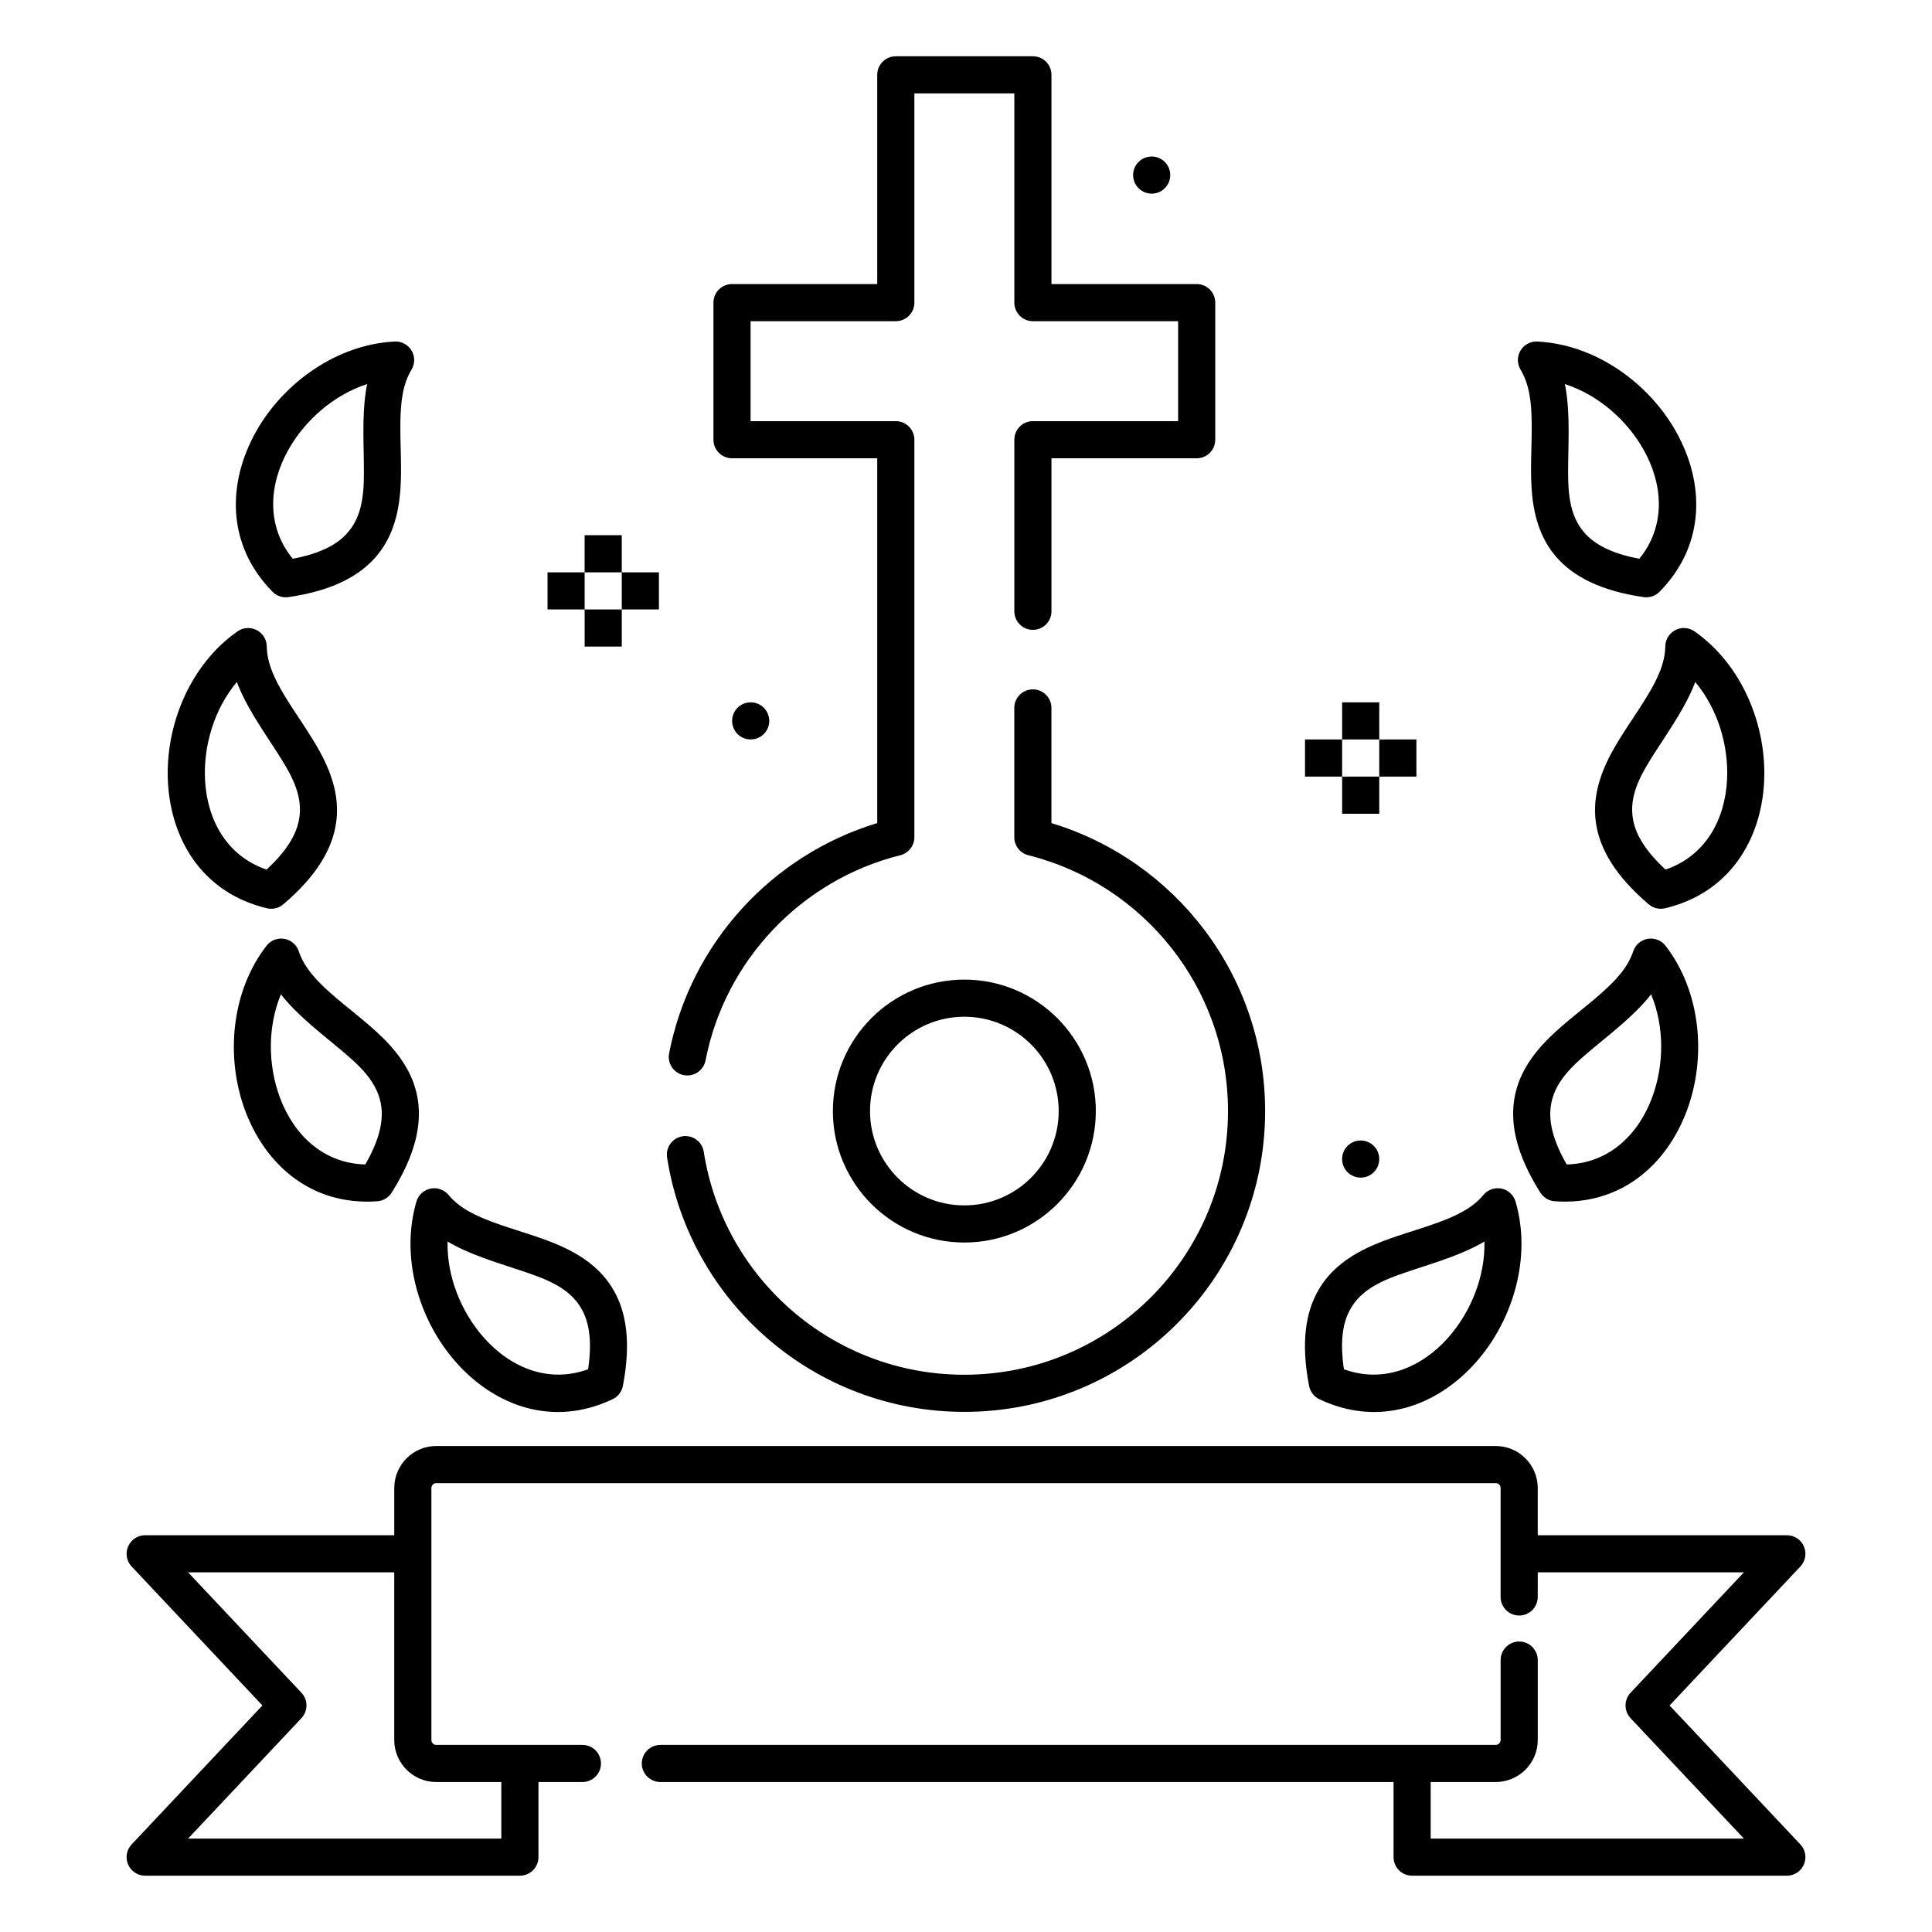
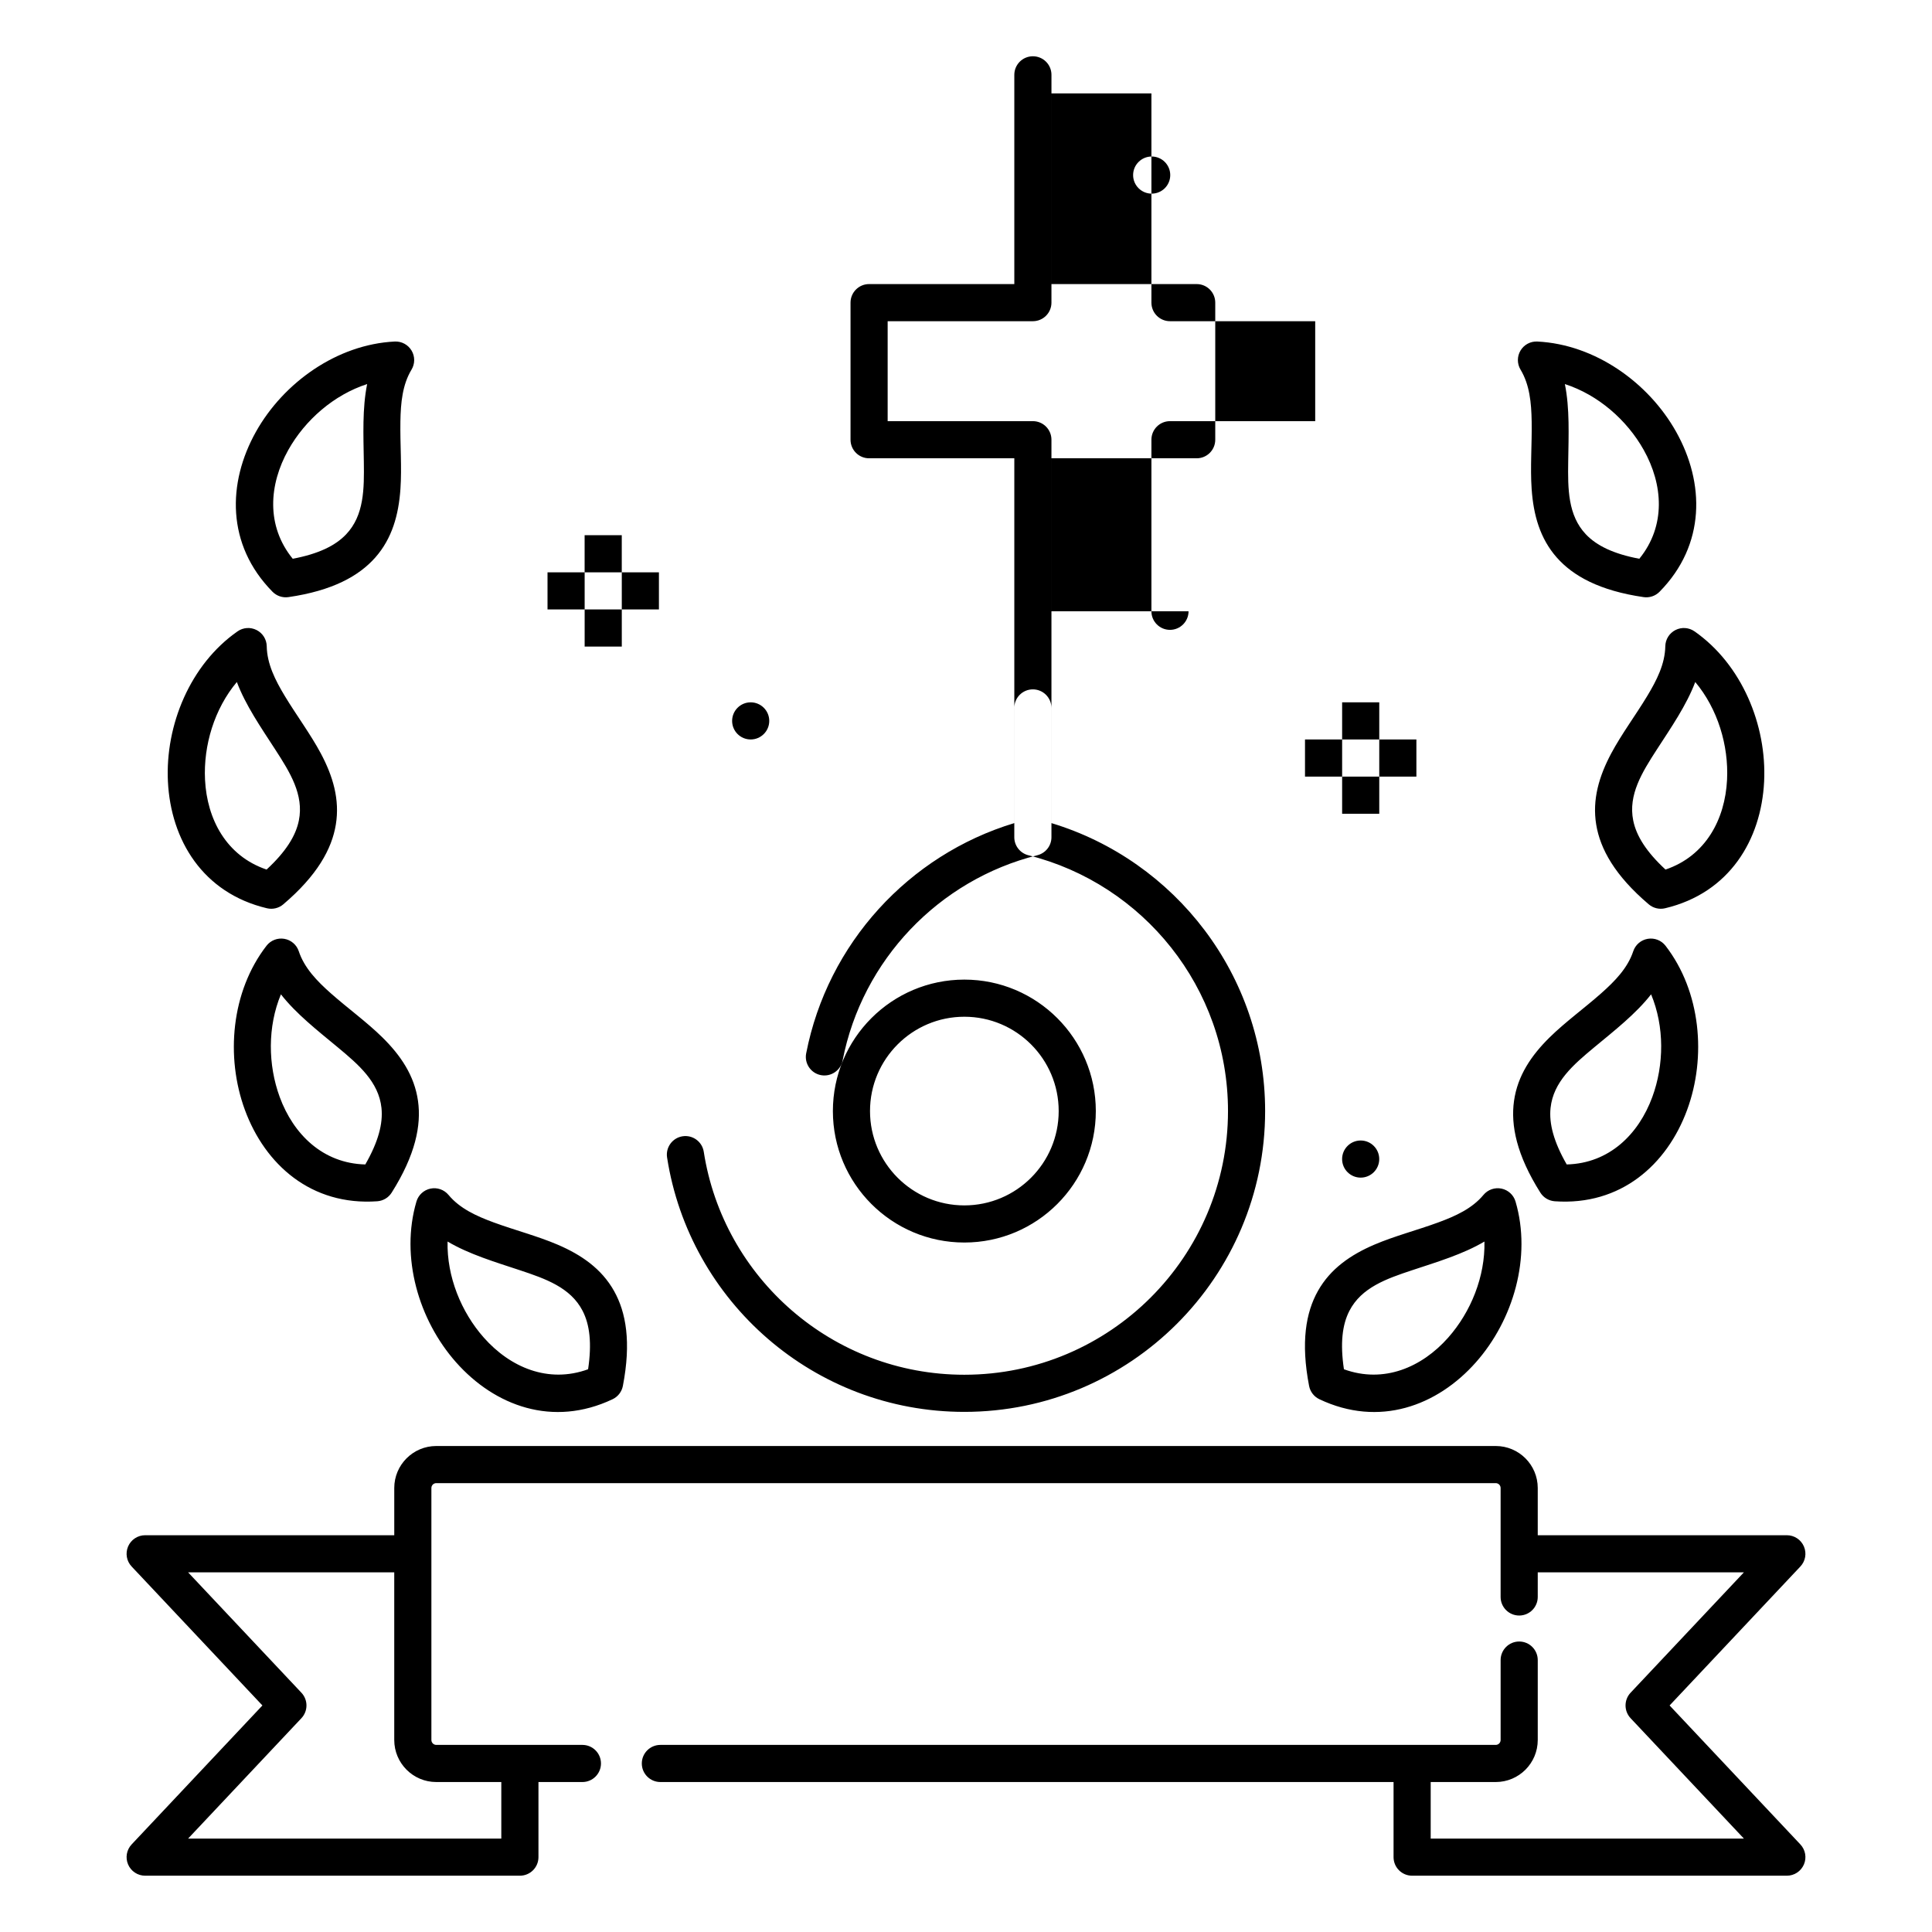
<svg xmlns="http://www.w3.org/2000/svg" fill="#000000" width="800px" height="800px" version="1.1" viewBox="144 144 512 512">
-   <path d="m551.52 560.69h54.629s-30.027 31.898-30.027 31.898c-1.781 1.902-1.781 4.852 0 6.75l30.027 31.902h-83v-14.984h17.238c6.144 0 11.133-4.988 11.133-11.141v-21.176c0-2.715-2.203-4.922-4.918-4.922s-4.922 2.207-4.922 4.922v21.176c0 0.719-0.578 1.301-1.293 1.301h-221.38c-2.715 0-4.922 2.203-4.922 4.918 0 2.715 2.207 4.922 4.922 4.922h194.3v19.906c0 2.715 2.199 4.918 4.918 4.918h99.309c1.965 0 3.738-1.168 4.516-2.969 0.781-1.801 0.414-3.887-0.934-5.324l-34.656-36.824s34.656-36.824 34.656-36.824c1.348-1.43 1.715-3.519 0.934-5.32-0.777-1.805-2.551-2.969-4.516-2.969h-66.016v-12.512c0-6.144-4.988-11.133-11.133-11.133h-280.77c-6.144 0-11.133 4.988-11.133 11.133v12.512h-66.016c-1.965 0-3.738 1.164-4.516 2.969-0.777 1.801-0.414 3.891 0.934 5.32l34.656 36.824s-34.656 36.824-34.656 36.824c-1.348 1.438-1.711 3.523-0.934 5.324 0.777 1.801 2.551 2.969 4.516 2.969h99.309c2.719 0 4.922-2.203 4.922-4.918v-19.906h11.648c2.715 0 4.918-2.207 4.918-4.922 0-2.715-2.203-4.918-4.918-4.918h-38.73c-0.715 0-1.293-0.582-1.293-1.301v-66.777c0-0.715 0.578-1.293 1.293-1.293h280.77c0.715 0 1.293 0.578 1.293 1.293v28.875c0 2.715 2.207 4.918 4.922 4.918s4.918-2.203 4.918-4.918zm-303.04 0h-54.629l30.027 31.898c1.785 1.902 1.785 4.852 0 6.75 0 0-30.027 31.902-30.027 31.902h83v-14.984h-17.238c-6.144 0-11.133-4.988-11.133-11.141zm14.383-100.02c-1.16-1.398-2.996-2.043-4.777-1.676-1.781 0.367-3.215 1.688-3.727 3.43-4.316 14.699 0.586 31.41 10.504 42.602 10.266 11.586 25.652 17.289 41.484 9.781 1.414-0.672 2.422-1.977 2.719-3.512 2.242-11.598 0.855-19.508-2.344-25.188-3.309-5.887-8.66-9.57-14.938-12.258-5.324-2.281-11.34-3.836-16.922-5.883-4.652-1.707-9.02-3.711-12-7.297zm282.77 1.754c-0.512-1.742-1.945-3.062-3.723-3.43-1.781-0.367-3.621 0.277-4.781 1.676-2.981 3.586-7.344 5.59-12 7.297-5.578 2.047-11.594 3.602-16.922 5.883-6.273 2.688-11.629 6.371-14.938 12.258-3.199 5.68-4.582 13.59-2.344 25.188 0.297 1.535 1.309 2.84 2.723 3.512 15.828 7.508 31.215 1.805 41.48-9.781 9.918-11.191 14.82-27.902 10.504-42.602zm-224.85-11.68c5.922 38.164 38.957 67.418 78.77 67.418 43.996 0 79.719-35.719 79.719-79.715 0-35.973-23.879-66.41-56.633-76.316v-30.52c0-2.719-2.207-4.922-4.922-4.922s-4.918 2.203-4.918 4.922v34.266c0 2.254 1.535 4.223 3.727 4.773 30.375 7.586 52.906 35.082 52.906 67.797 0 38.566-31.312 69.875-69.879 69.875-34.898 0-63.855-25.633-69.047-59.086-0.418-2.684-2.934-4.523-5.617-4.109-2.684 0.418-4.523 2.934-4.106 5.617zm216.61 22.277c0.207 9.258-3.582 18.66-9.625 25.48-6.922 7.812-17 12.227-27.613 8.367-1.023-6.844-0.453-11.797 1.457-15.492 3.184-6.172 9.82-8.5 16.641-10.762 6.625-2.195 13.477-4.238 19.141-7.594zm-274.78 0c5.66 3.356 12.512 5.398 19.137 7.594 6.82 2.262 13.457 4.59 16.641 10.762 1.91 3.695 2.481 8.648 1.461 15.492-10.617 3.859-20.695-0.555-27.617-8.367-6.043-6.82-9.832-16.223-9.625-25.48zm136.95-69.414c-19.227 0-34.84 15.609-34.84 34.84 0 19.227 15.613 34.836 34.84 34.836 19.227 0 34.84-15.609 34.84-34.836 0-19.23-15.613-34.84-34.84-34.84zm0 9.84c13.797 0 25 11.203 25 25s-11.203 24.996-25 24.996c-13.797 0-25-11.199-25-24.996s11.203-25 25-25zm185.82-18.809c-1.109-1.438-2.926-2.144-4.715-1.84-1.793 0.305-3.273 1.574-3.844 3.301-1.469 4.422-4.809 7.879-8.52 11.164-4.453 3.938-9.488 7.578-13.621 11.641-4.867 4.785-8.512 10.164-9.453 16.852-0.91 6.453 0.68 14.328 6.984 24.312 0.836 1.324 2.254 2.168 3.812 2.281 17.477 1.23 29.734-9.68 35.078-24.207 5.164-14.035 3.648-31.387-5.723-43.504zm-362.2 1.461c-0.57-1.727-2.051-2.996-3.84-3.301-1.793-0.305-3.609 0.402-4.719 1.84-9.371 12.117-10.887 29.469-5.723 43.504 5.348 14.527 17.602 25.438 35.078 24.207 1.562-0.113 2.977-0.957 3.812-2.281 6.305-9.984 7.894-17.859 6.984-24.312-0.941-6.688-4.586-12.066-9.453-16.852-4.129-4.062-9.168-7.703-13.621-11.641-3.711-3.285-7.047-6.742-8.52-11.164zm281.41 50.145c2.715 0 4.918 2.203 4.918 4.922 0 2.715-2.203 4.918-4.918 4.918-2.715 0-4.922-2.203-4.922-4.918 0-2.719 2.207-4.922 4.922-4.922zm76.965-38.734c3.562 8.547 3.461 18.684 0.312 27.234-3.606 9.801-11.387 17.578-22.676 17.848-3.445-6.004-4.715-10.824-4.281-14.965 0.723-6.902 6.055-11.488 11.582-16.078 5.375-4.457 11.012-8.852 15.062-14.039zm-363.11 0c4.051 5.188 9.691 9.582 15.062 14.039 5.527 4.59 10.863 9.176 11.586 16.078 0.43 4.141-0.84 8.961-4.285 14.965-11.289-0.27-19.07-8.047-22.676-17.848-3.144-8.551-3.25-18.688 0.312-27.234zm204.2-101.51v-40.547h38.488c2.715 0 4.918-2.199 4.918-4.918v-36.328c0-2.719-2.203-4.922-4.918-4.922h-38.488v-55.453c0-2.715-2.203-4.918-4.922-4.918h-36.328c-2.719 0-4.922 2.203-4.922 4.918v55.453h-38.488c-2.715 0-4.918 2.203-4.918 4.922v36.328c0 2.719 2.203 4.918 4.918 4.918h38.488v96.676c-27.988 8.465-49.496 31.93-55.16 61.023-0.52 2.664 1.223 5.25 3.887 5.769 2.664 0.52 5.25-1.223 5.769-3.891 5.184-26.621 25.5-47.859 51.617-54.383 2.191-0.551 3.727-2.519 3.727-4.773v-105.34c0-2.719-2.203-4.922-4.918-4.922h-38.488v-26.488h38.488c2.715 0 4.918-2.203 4.918-4.918v-55.453h26.492v55.453c0 2.715 2.203 4.918 4.918 4.918h38.488v26.492c0-0.004-38.488-0.004-38.488-0.004-2.715 0-4.918 2.203-4.918 4.922v45.465c0 2.715 2.203 4.922 4.918 4.922s4.922-2.207 4.922-4.922zm170.41 5.316c-1.488-1.039-3.434-1.172-5.051-0.344-1.621 0.824-2.652 2.477-2.684 4.293-0.082 4.664-2.234 8.957-4.797 13.199-3.07 5.09-6.793 10.066-9.523 15.176-3.215 6.023-5.086 12.246-3.988 18.906 1.062 6.434 4.926 13.473 13.926 21.117 1.195 1.016 2.801 1.398 4.32 1.039 17.047-4.043 25.484-18.117 26.25-33.574 0.734-14.941-5.891-31.043-18.453-39.812zm-378.37 3.949c-0.031-1.816-1.062-3.469-2.684-4.293-1.617-0.828-3.559-0.695-5.051 0.344-12.562 8.77-19.188 24.871-18.453 39.812 0.766 15.457 9.203 29.531 26.25 33.574 1.523 0.359 3.129-0.023 4.32-1.039 9-7.644 12.867-14.684 13.926-21.117 1.098-6.66-0.773-12.883-3.988-18.906-2.731-5.109-6.449-10.086-9.523-15.176-2.562-4.242-4.715-8.535-4.797-13.199zm378.57 9.477c5.953 7.094 8.879 16.801 8.43 25.898-0.516 10.43-5.617 20.176-16.312 23.805-5.078-4.699-7.731-8.922-8.555-13-1.375-6.805 2.348-12.773 6.254-18.805 3.797-5.859 7.863-11.738 10.184-17.898zm-386.49 0c2.316 6.16 6.383 12.039 10.18 17.898 3.906 6.031 7.629 12 6.254 18.805-0.82 4.078-3.473 8.301-8.555 13-10.695-3.629-15.797-13.375-16.312-23.805-0.449-9.098 2.481-18.805 8.434-25.898zm302.75 25.066h-9.84v9.844h9.84zm-9.84-9.84h-9.84v9.84h9.84zm19.68 0h-9.84v9.84h9.84zm-9.84-9.84h-9.84v9.84h9.84zm-166.58 0c2.715 0 4.922 2.207 4.922 4.922 0 2.715-2.207 4.918-4.922 4.918-2.715 0-4.918-2.203-4.918-4.918 0-2.715 2.203-4.922 4.918-4.922zm-34.156-24.617h-9.844v9.84h9.844zm9.84-9.84h-9.84v9.84h9.84zm-19.684 0h-9.84v9.84h9.84zm-45.883-53.707c0.941-1.555 0.945-3.504 0.012-5.062-0.934-1.562-2.648-2.481-4.465-2.391-15.301 0.758-29.469 10.879-36.781 23.926-7.562 13.504-7.891 29.91 4.402 42.391 1.102 1.117 2.664 1.641 4.215 1.418 11.688-1.699 18.699-5.609 23.016-10.496 4.469-5.059 6.188-11.328 6.664-18.137 0.402-5.781-0.109-11.973-0.008-17.914 0.082-4.961 0.539-9.742 2.945-13.734zm298.36-7.453c-1.812-0.09-3.531 0.828-4.465 2.391-0.93 1.559-0.926 3.508 0.012 5.062 2.406 3.992 2.863 8.773 2.945 13.734 0.102 5.941-0.41 12.133-0.004 17.914 0.473 6.809 2.191 13.078 6.66 18.137 4.316 4.887 11.332 8.797 23.02 10.496 1.547 0.223 3.113-0.301 4.211-1.418 12.293-12.48 11.969-28.887 4.402-42.391-7.309-13.047-21.48-23.168-36.781-23.926zm-242.64 51.32h-9.844v9.84h9.844zm-67.477-40.047c-1.309 6.449-0.984 13.59-0.879 20.57 0.105 7.184 0.09 14.219-4.691 19.254-2.863 3.019-7.352 5.188-14.152 6.473-7.137-8.758-6.277-19.723-1.176-28.836 4.453-7.945 12.09-14.613 20.898-17.461zm317.41 0c8.812 2.848 16.445 9.516 20.898 17.461 5.106 9.113 5.961 20.078-1.172 28.836-6.801-1.285-11.293-3.453-14.156-6.473-4.777-5.035-4.797-12.07-4.688-19.254 0.102-6.981 0.426-14.121-0.883-20.57zm-109.5-60.305c2.715 0 4.918 2.207 4.918 4.922s-2.203 4.918-4.918 4.918c-2.715 0-4.922-2.203-4.922-4.918s2.207-4.922 4.922-4.922z" fill-rule="evenodd" />
+   <path d="m551.52 560.69h54.629s-30.027 31.898-30.027 31.898c-1.781 1.902-1.781 4.852 0 6.75l30.027 31.902h-83v-14.984h17.238c6.144 0 11.133-4.988 11.133-11.141v-21.176c0-2.715-2.203-4.922-4.918-4.922s-4.922 2.207-4.922 4.922v21.176c0 0.719-0.578 1.301-1.293 1.301h-221.38c-2.715 0-4.922 2.203-4.922 4.918 0 2.715 2.207 4.922 4.922 4.922h194.3v19.906c0 2.715 2.199 4.918 4.918 4.918h99.309c1.965 0 3.738-1.168 4.516-2.969 0.781-1.801 0.414-3.887-0.934-5.324l-34.656-36.824s34.656-36.824 34.656-36.824c1.348-1.43 1.715-3.519 0.934-5.32-0.777-1.805-2.551-2.969-4.516-2.969h-66.016v-12.512c0-6.144-4.988-11.133-11.133-11.133h-280.77c-6.144 0-11.133 4.988-11.133 11.133v12.512h-66.016c-1.965 0-3.738 1.164-4.516 2.969-0.777 1.801-0.414 3.891 0.934 5.32l34.656 36.824s-34.656 36.824-34.656 36.824c-1.348 1.438-1.711 3.523-0.934 5.324 0.777 1.801 2.551 2.969 4.516 2.969h99.309c2.719 0 4.922-2.203 4.922-4.918v-19.906h11.648c2.715 0 4.918-2.207 4.918-4.922 0-2.715-2.203-4.918-4.918-4.918h-38.73c-0.715 0-1.293-0.582-1.293-1.301v-66.777c0-0.715 0.578-1.293 1.293-1.293h280.77c0.715 0 1.293 0.578 1.293 1.293v28.875c0 2.715 2.207 4.918 4.922 4.918s4.918-2.203 4.918-4.918zm-303.04 0h-54.629l30.027 31.898c1.785 1.902 1.785 4.852 0 6.75 0 0-30.027 31.902-30.027 31.902h83v-14.984h-17.238c-6.144 0-11.133-4.988-11.133-11.141zm14.383-100.02c-1.16-1.398-2.996-2.043-4.777-1.676-1.781 0.367-3.215 1.688-3.727 3.43-4.316 14.699 0.586 31.41 10.504 42.602 10.266 11.586 25.652 17.289 41.484 9.781 1.414-0.672 2.422-1.977 2.719-3.512 2.242-11.598 0.855-19.508-2.344-25.188-3.309-5.887-8.66-9.57-14.938-12.258-5.324-2.281-11.34-3.836-16.922-5.883-4.652-1.707-9.02-3.711-12-7.297zm282.77 1.754c-0.512-1.742-1.945-3.062-3.723-3.43-1.781-0.367-3.621 0.277-4.781 1.676-2.981 3.586-7.344 5.59-12 7.297-5.578 2.047-11.594 3.602-16.922 5.883-6.273 2.688-11.629 6.371-14.938 12.258-3.199 5.68-4.582 13.59-2.344 25.188 0.297 1.535 1.309 2.84 2.723 3.512 15.828 7.508 31.215 1.805 41.48-9.781 9.918-11.191 14.82-27.902 10.504-42.602zm-224.85-11.68c5.922 38.164 38.957 67.418 78.77 67.418 43.996 0 79.719-35.719 79.719-79.715 0-35.973-23.879-66.41-56.633-76.316v-30.52c0-2.719-2.207-4.922-4.922-4.922s-4.918 2.203-4.918 4.922v34.266c0 2.254 1.535 4.223 3.727 4.773 30.375 7.586 52.906 35.082 52.906 67.797 0 38.566-31.312 69.875-69.879 69.875-34.898 0-63.855-25.633-69.047-59.086-0.418-2.684-2.934-4.523-5.617-4.109-2.684 0.418-4.523 2.934-4.106 5.617zm216.61 22.277c0.207 9.258-3.582 18.66-9.625 25.48-6.922 7.812-17 12.227-27.613 8.367-1.023-6.844-0.453-11.797 1.457-15.492 3.184-6.172 9.82-8.5 16.641-10.762 6.625-2.195 13.477-4.238 19.141-7.594zm-274.78 0c5.66 3.356 12.512 5.398 19.137 7.594 6.82 2.262 13.457 4.59 16.641 10.762 1.91 3.695 2.481 8.648 1.461 15.492-10.617 3.859-20.695-0.555-27.617-8.367-6.043-6.82-9.832-16.223-9.625-25.48zm136.95-69.414c-19.227 0-34.84 15.609-34.84 34.84 0 19.227 15.613 34.836 34.84 34.836 19.227 0 34.84-15.609 34.84-34.836 0-19.23-15.613-34.84-34.84-34.84zm0 9.84c13.797 0 25 11.203 25 25s-11.203 24.996-25 24.996c-13.797 0-25-11.199-25-24.996s11.203-25 25-25zm185.82-18.809c-1.109-1.438-2.926-2.144-4.715-1.84-1.793 0.305-3.273 1.574-3.844 3.301-1.469 4.422-4.809 7.879-8.52 11.164-4.453 3.938-9.488 7.578-13.621 11.641-4.867 4.785-8.512 10.164-9.453 16.852-0.91 6.453 0.68 14.328 6.984 24.312 0.836 1.324 2.254 2.168 3.812 2.281 17.477 1.23 29.734-9.68 35.078-24.207 5.164-14.035 3.648-31.387-5.723-43.504zm-362.2 1.461c-0.57-1.727-2.051-2.996-3.84-3.301-1.793-0.305-3.609 0.402-4.719 1.84-9.371 12.117-10.887 29.469-5.723 43.504 5.348 14.527 17.602 25.438 35.078 24.207 1.562-0.113 2.977-0.957 3.812-2.281 6.305-9.984 7.894-17.859 6.984-24.312-0.941-6.688-4.586-12.066-9.453-16.852-4.129-4.062-9.168-7.703-13.621-11.641-3.711-3.285-7.047-6.742-8.52-11.164zm281.41 50.145c2.715 0 4.918 2.203 4.918 4.922 0 2.715-2.203 4.918-4.918 4.918-2.715 0-4.922-2.203-4.922-4.918 0-2.719 2.207-4.922 4.922-4.922zm76.965-38.734c3.562 8.547 3.461 18.684 0.312 27.234-3.606 9.801-11.387 17.578-22.676 17.848-3.445-6.004-4.715-10.824-4.281-14.965 0.723-6.902 6.055-11.488 11.582-16.078 5.375-4.457 11.012-8.852 15.062-14.039zm-363.11 0c4.051 5.188 9.691 9.582 15.062 14.039 5.527 4.59 10.863 9.176 11.586 16.078 0.43 4.141-0.84 8.961-4.285 14.965-11.289-0.27-19.07-8.047-22.676-17.848-3.144-8.551-3.25-18.688 0.312-27.234zm204.2-101.51v-40.547h38.488c2.715 0 4.918-2.199 4.918-4.918v-36.328c0-2.719-2.203-4.922-4.918-4.922h-38.488v-55.453c0-2.715-2.203-4.918-4.922-4.918c-2.719 0-4.922 2.203-4.922 4.918v55.453h-38.488c-2.715 0-4.918 2.203-4.918 4.922v36.328c0 2.719 2.203 4.918 4.918 4.918h38.488v96.676c-27.988 8.465-49.496 31.93-55.16 61.023-0.52 2.664 1.223 5.25 3.887 5.769 2.664 0.52 5.25-1.223 5.769-3.891 5.184-26.621 25.5-47.859 51.617-54.383 2.191-0.551 3.727-2.519 3.727-4.773v-105.34c0-2.719-2.203-4.922-4.918-4.922h-38.488v-26.488h38.488c2.715 0 4.918-2.203 4.918-4.918v-55.453h26.492v55.453c0 2.715 2.203 4.918 4.918 4.918h38.488v26.492c0-0.004-38.488-0.004-38.488-0.004-2.715 0-4.918 2.203-4.918 4.922v45.465c0 2.715 2.203 4.922 4.918 4.922s4.922-2.207 4.922-4.922zm170.41 5.316c-1.488-1.039-3.434-1.172-5.051-0.344-1.621 0.824-2.652 2.477-2.684 4.293-0.082 4.664-2.234 8.957-4.797 13.199-3.07 5.09-6.793 10.066-9.523 15.176-3.215 6.023-5.086 12.246-3.988 18.906 1.062 6.434 4.926 13.473 13.926 21.117 1.195 1.016 2.801 1.398 4.32 1.039 17.047-4.043 25.484-18.117 26.25-33.574 0.734-14.941-5.891-31.043-18.453-39.812zm-378.37 3.949c-0.031-1.816-1.062-3.469-2.684-4.293-1.617-0.828-3.559-0.695-5.051 0.344-12.562 8.77-19.188 24.871-18.453 39.812 0.766 15.457 9.203 29.531 26.25 33.574 1.523 0.359 3.129-0.023 4.32-1.039 9-7.644 12.867-14.684 13.926-21.117 1.098-6.66-0.773-12.883-3.988-18.906-2.731-5.109-6.449-10.086-9.523-15.176-2.562-4.242-4.715-8.535-4.797-13.199zm378.57 9.477c5.953 7.094 8.879 16.801 8.43 25.898-0.516 10.43-5.617 20.176-16.312 23.805-5.078-4.699-7.731-8.922-8.555-13-1.375-6.805 2.348-12.773 6.254-18.805 3.797-5.859 7.863-11.738 10.184-17.898zm-386.49 0c2.316 6.16 6.383 12.039 10.18 17.898 3.906 6.031 7.629 12 6.254 18.805-0.82 4.078-3.473 8.301-8.555 13-10.695-3.629-15.797-13.375-16.312-23.805-0.449-9.098 2.481-18.805 8.434-25.898zm302.75 25.066h-9.84v9.844h9.84zm-9.84-9.84h-9.84v9.84h9.84zm19.68 0h-9.84v9.84h9.84zm-9.84-9.84h-9.84v9.84h9.84zm-166.58 0c2.715 0 4.922 2.207 4.922 4.922 0 2.715-2.207 4.918-4.922 4.918-2.715 0-4.918-2.203-4.918-4.918 0-2.715 2.203-4.922 4.918-4.922zm-34.156-24.617h-9.844v9.84h9.844zm9.84-9.84h-9.84v9.84h9.84zm-19.684 0h-9.84v9.84h9.84zm-45.883-53.707c0.941-1.555 0.945-3.504 0.012-5.062-0.934-1.562-2.648-2.481-4.465-2.391-15.301 0.758-29.469 10.879-36.781 23.926-7.562 13.504-7.891 29.91 4.402 42.391 1.102 1.117 2.664 1.641 4.215 1.418 11.688-1.699 18.699-5.609 23.016-10.496 4.469-5.059 6.188-11.328 6.664-18.137 0.402-5.781-0.109-11.973-0.008-17.914 0.082-4.961 0.539-9.742 2.945-13.734zm298.36-7.453c-1.812-0.09-3.531 0.828-4.465 2.391-0.93 1.559-0.926 3.508 0.012 5.062 2.406 3.992 2.863 8.773 2.945 13.734 0.102 5.941-0.41 12.133-0.004 17.914 0.473 6.809 2.191 13.078 6.66 18.137 4.316 4.887 11.332 8.797 23.02 10.496 1.547 0.223 3.113-0.301 4.211-1.418 12.293-12.48 11.969-28.887 4.402-42.391-7.309-13.047-21.48-23.168-36.781-23.926zm-242.64 51.32h-9.844v9.84h9.844zm-67.477-40.047c-1.309 6.449-0.984 13.59-0.879 20.57 0.105 7.184 0.09 14.219-4.691 19.254-2.863 3.019-7.352 5.188-14.152 6.473-7.137-8.758-6.277-19.723-1.176-28.836 4.453-7.945 12.09-14.613 20.898-17.461zm317.41 0c8.812 2.848 16.445 9.516 20.898 17.461 5.106 9.113 5.961 20.078-1.172 28.836-6.801-1.285-11.293-3.453-14.156-6.473-4.777-5.035-4.797-12.07-4.688-19.254 0.102-6.981 0.426-14.121-0.883-20.57zm-109.5-60.305c2.715 0 4.918 2.207 4.918 4.922s-2.203 4.918-4.918 4.918c-2.715 0-4.922-2.203-4.922-4.918s2.207-4.922 4.922-4.922z" fill-rule="evenodd" />
</svg>